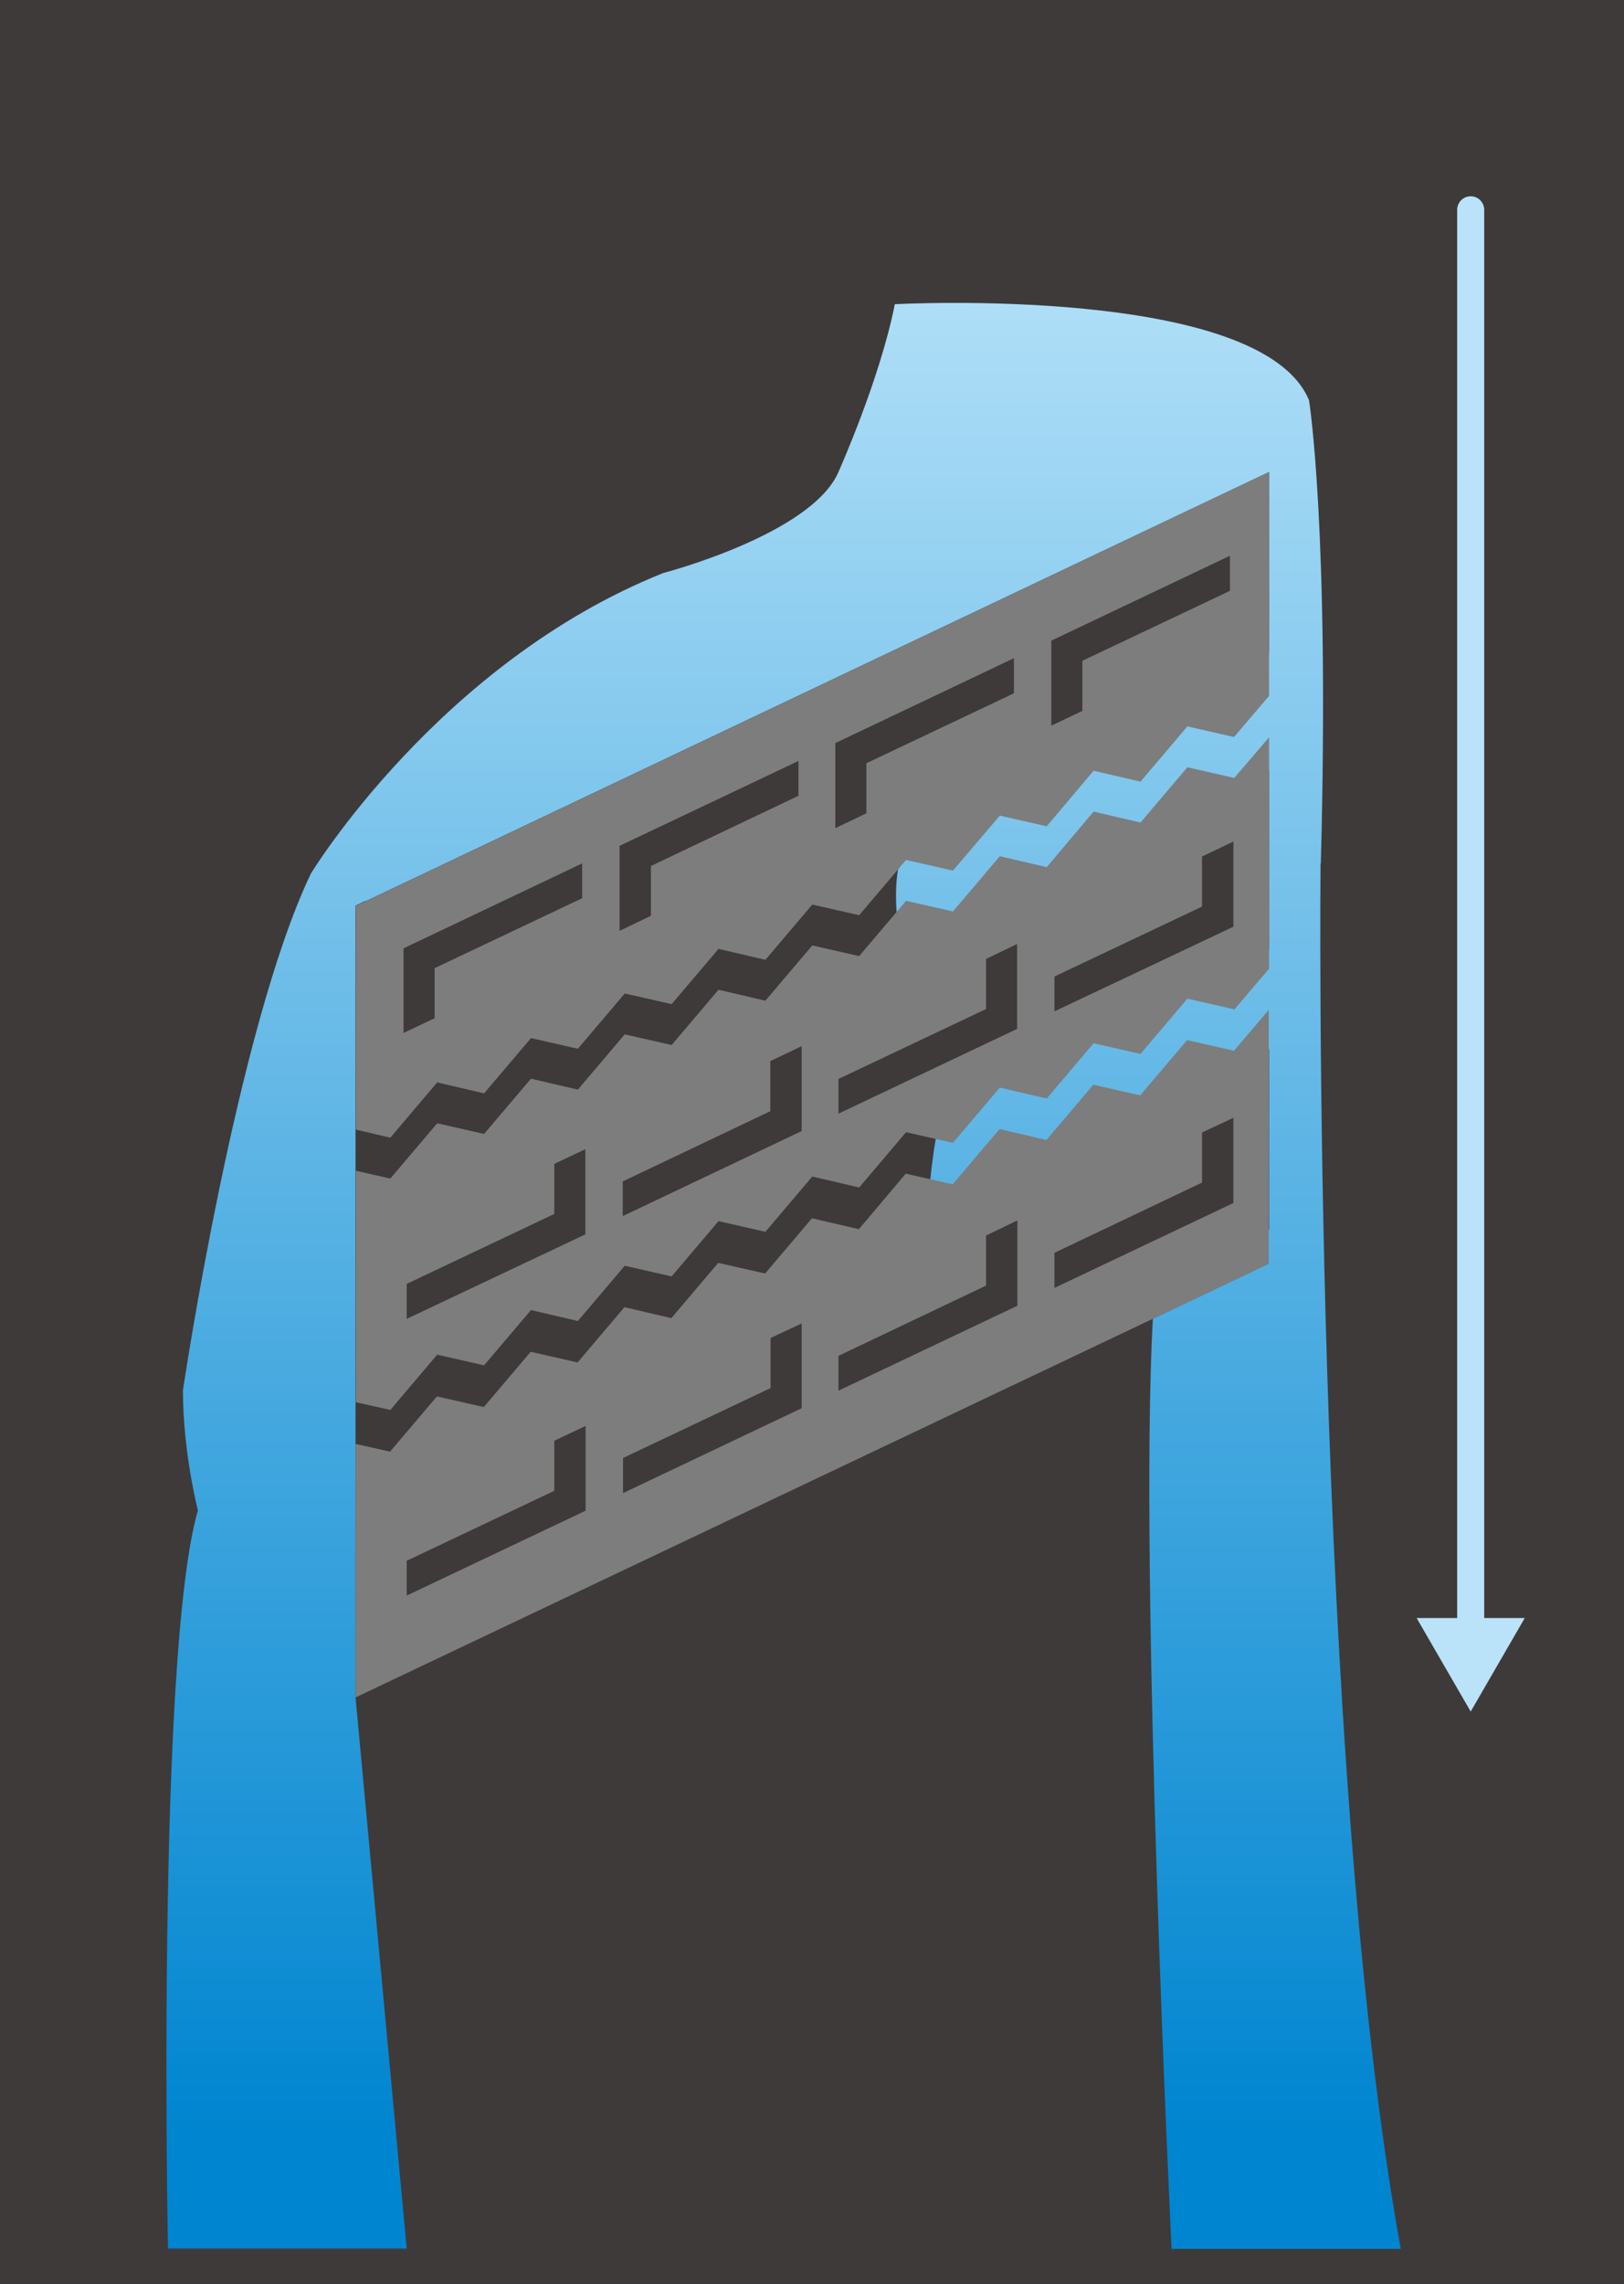
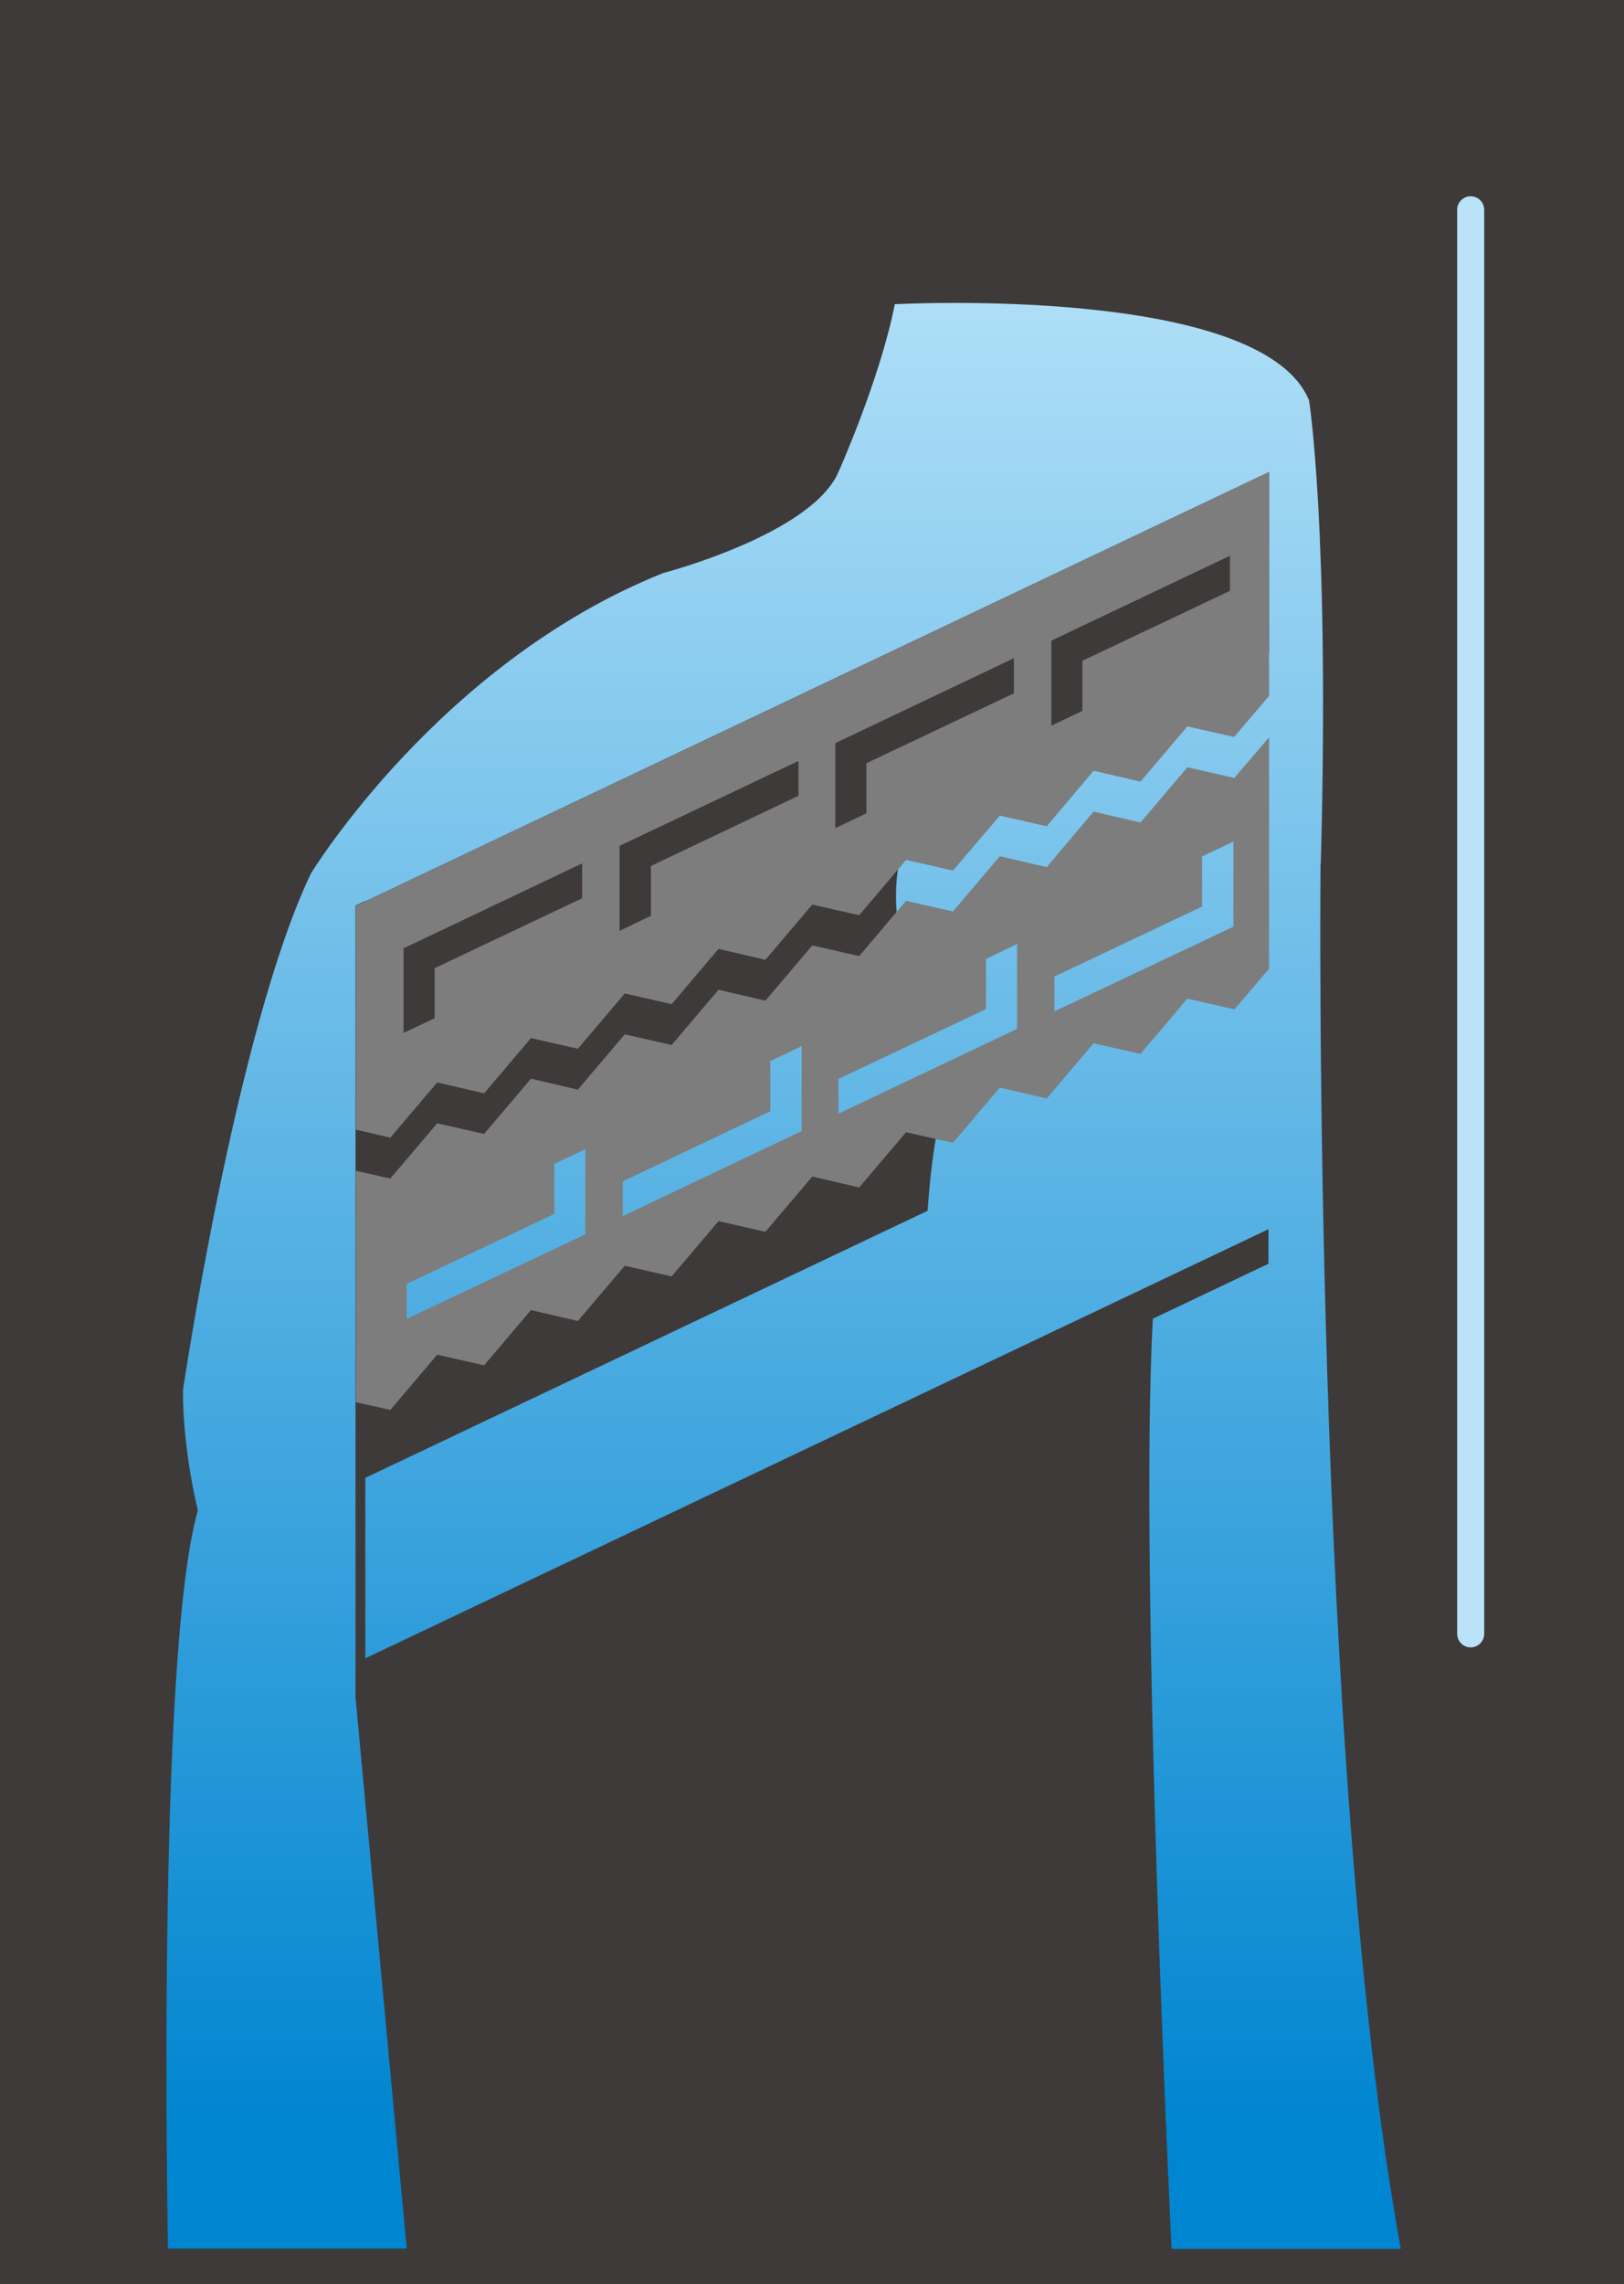
<svg xmlns="http://www.w3.org/2000/svg" id="_レイヤー_1" version="1.1" viewBox="0 0 56.46 79.37">
  <defs>
    <style>
      .st0 {
        fill: #3e3a39;
      }

      .st1 {
        fill: #7d7d7d;
      }

      .st2 {
        fill: none;
        stroke: #bae2f8;
        stroke-linecap: round;
        stroke-miterlimit: 10;
        stroke-width: .94px;
      }

      .st3 {
        fill: #bae2f8;
      }

      .st4 {
        fill: url(#_名称未設定グラデーション);
      }
    </style>
    <linearGradient id="_名称未設定グラデーション" data-name="名称未設定グラデーション" x1="27.24" y1="-19.51" x2="27.24" y2="48.1" gradientTransform="translate(0 58.63) scale(1 -1)" gradientUnits="userSpaceOnUse">
      <stop offset=".06" stop-color="#0085d0" />
      <stop offset="1" stop-color="#aedef7" />
    </linearGradient>
  </defs>
  <rect class="st0" y="0" width="56.46" height="79.37" />
  <g>
    <line class="st2" x1="51.13" y1="7.29" x2="51.13" y2="56.77" />
-     <polygon class="st3" points="49.25 56.22 51.13 59.47 53.01 56.22 49.25 56.22" />
  </g>
  <g>
    <path class="st4" d="M45.92,30c.31-11.63-.41-16.09-.41-16.09-1.66-4.03-14.4-3.34-14.4-3.34-.52,2.62-1.96,5.83-1.96,5.83-.94,2.17-6.09,3.51-6.09,3.51-7.79,3.11-12.25,10.44-12.25,10.44-2.59,5.41-4.45,17.96-4.45,17.96,0,2.15.52,4.17.52,4.17-1.45,5.02-1.04,25.65-1.04,25.65h8.3l-1.78-19.16v-27.5l.35-.17v6.27l26.19-12.43-6.65,3.62c-1.67.43-.94,4.01-.94,4.03l-18.61,8.83v6.28l20.22-9.6-.04.02c-.45.84-.63,3.74-.63,3.75l-19.55,9.28v6.27l31.4-14.91v1.2l-4.02,1.91c-.49,8.89.65,32.32.65,32.32h7.97c-3.1-17.01-2.79-48.14-2.79-48.14h.01ZM44.12,16.4h0l-.34.16.34-.16Z" />
    <g>
      <g>
        <polygon class="st0" points="44.12 16.4 44.12 22.68 12.72 37.58 12.72 31.31 44.12 16.4" />
-         <polygon class="st0" points="44.12 26.73 44.12 33 12.72 47.9 12.72 41.63 44.12 26.73" />
-         <polygon class="st0" points="44.12 36.45 44.12 42.72 12.72 57.63 12.72 51.36 44.12 36.45" />
      </g>
-       <path class="st1" d="M13.56,50.44l-1.2-.27v8.81l31.75-15.07v-8.82l-1.21,1.42-1.63-.37-1.63,1.92-1.63-.37-1.63,1.92-1.63-.38-1.63,1.92-1.63-.37-1.63,1.93-1.63-.38-1.63,1.92-1.63-.37-1.63,1.92-1.63-.38-1.63,1.92-1.63-.37-1.63,1.92-1.63-.37-1.63,1.92h0ZM20.36,49.54v2.95l-6.22,2.95v-1.21l5.13-2.43v-1.74l1.08-.51h.01ZM27.87,45.98v2.95l-6.21,2.95v-1.22l5.13-2.43v-1.74l1.09-.51h-.01ZM35.37,42.41v2.96l-6.22,2.95v-1.21l5.13-2.44v-1.74l1.08-.52h0ZM42.88,38.85v2.95l-6.22,2.95v-1.22l5.13-2.44v-1.74l1.09-.51h0Z" />
      <path class="st1" d="M42.91,25.6l1.21-1.42v-7.78l-31.75,15.08v7.77l1.2.28,1.63-1.92,1.63.38,1.63-1.92,1.63.37,1.63-1.92,1.63.37,1.63-1.92,1.63.38,1.63-1.92,1.63.37,1.63-1.92,1.63.37,1.63-1.91,1.63.37,1.63-1.93,1.63.38,1.63-1.92,1.63.37h0ZM36.55,25.21v-2.95l6.21-2.95v1.22l-5.13,2.43v1.74l-1.09.52h.01ZM29.04,28.77v-2.95l6.21-2.95v1.22l-5.13,2.43v1.74l-1.09.52h.01ZM21.54,32.34v-2.95l6.22-2.95v1.21l-5.13,2.44v1.73l-1.08.52h-.01ZM14.03,35.9v-2.95l6.21-2.95v1.21l-5.13,2.43v1.74l-1.08.51h0Z" />
      <path class="st1" d="M42.91,35.08l1.21-1.42v-8.04l-1.21,1.41-1.63-.37-1.63,1.92-1.63-.38-1.63,1.93-1.63-.38-1.63,1.92-1.63-.37-1.63,1.92-1.63-.37-1.63,1.92-1.63-.38-1.63,1.92-1.63-.37-1.63,1.92-1.63-.38-1.63,1.92-1.63-.37-1.63,1.92-1.2-.27v8.04l1.2.27,1.63-1.92,1.63.37,1.63-1.92,1.63.38,1.63-1.92,1.63.37,1.63-1.92,1.63.37,1.63-1.92,1.63.38,1.63-1.92,1.63.37,1.63-1.92,1.63.38,1.63-1.92,1.63.37,1.63-1.92,1.63.37h0ZM36.66,35.14v-1.21l5.13-2.43v-1.74l1.09-.52v2.96s-6.22,2.94-6.22,2.94ZM29.15,38.7v-1.21l5.13-2.43v-1.74l1.08-.52v2.95l-6.22,2.95h0ZM21.65,42.26v-1.21l5.13-2.44v-1.74l1.09-.52v2.95l-6.21,2.95h-.01ZM14.14,45.82v-1.21l5.13-2.43v-1.74l1.08-.51v2.96l-6.22,2.94h0Z" />
    </g>
  </g>
</svg>